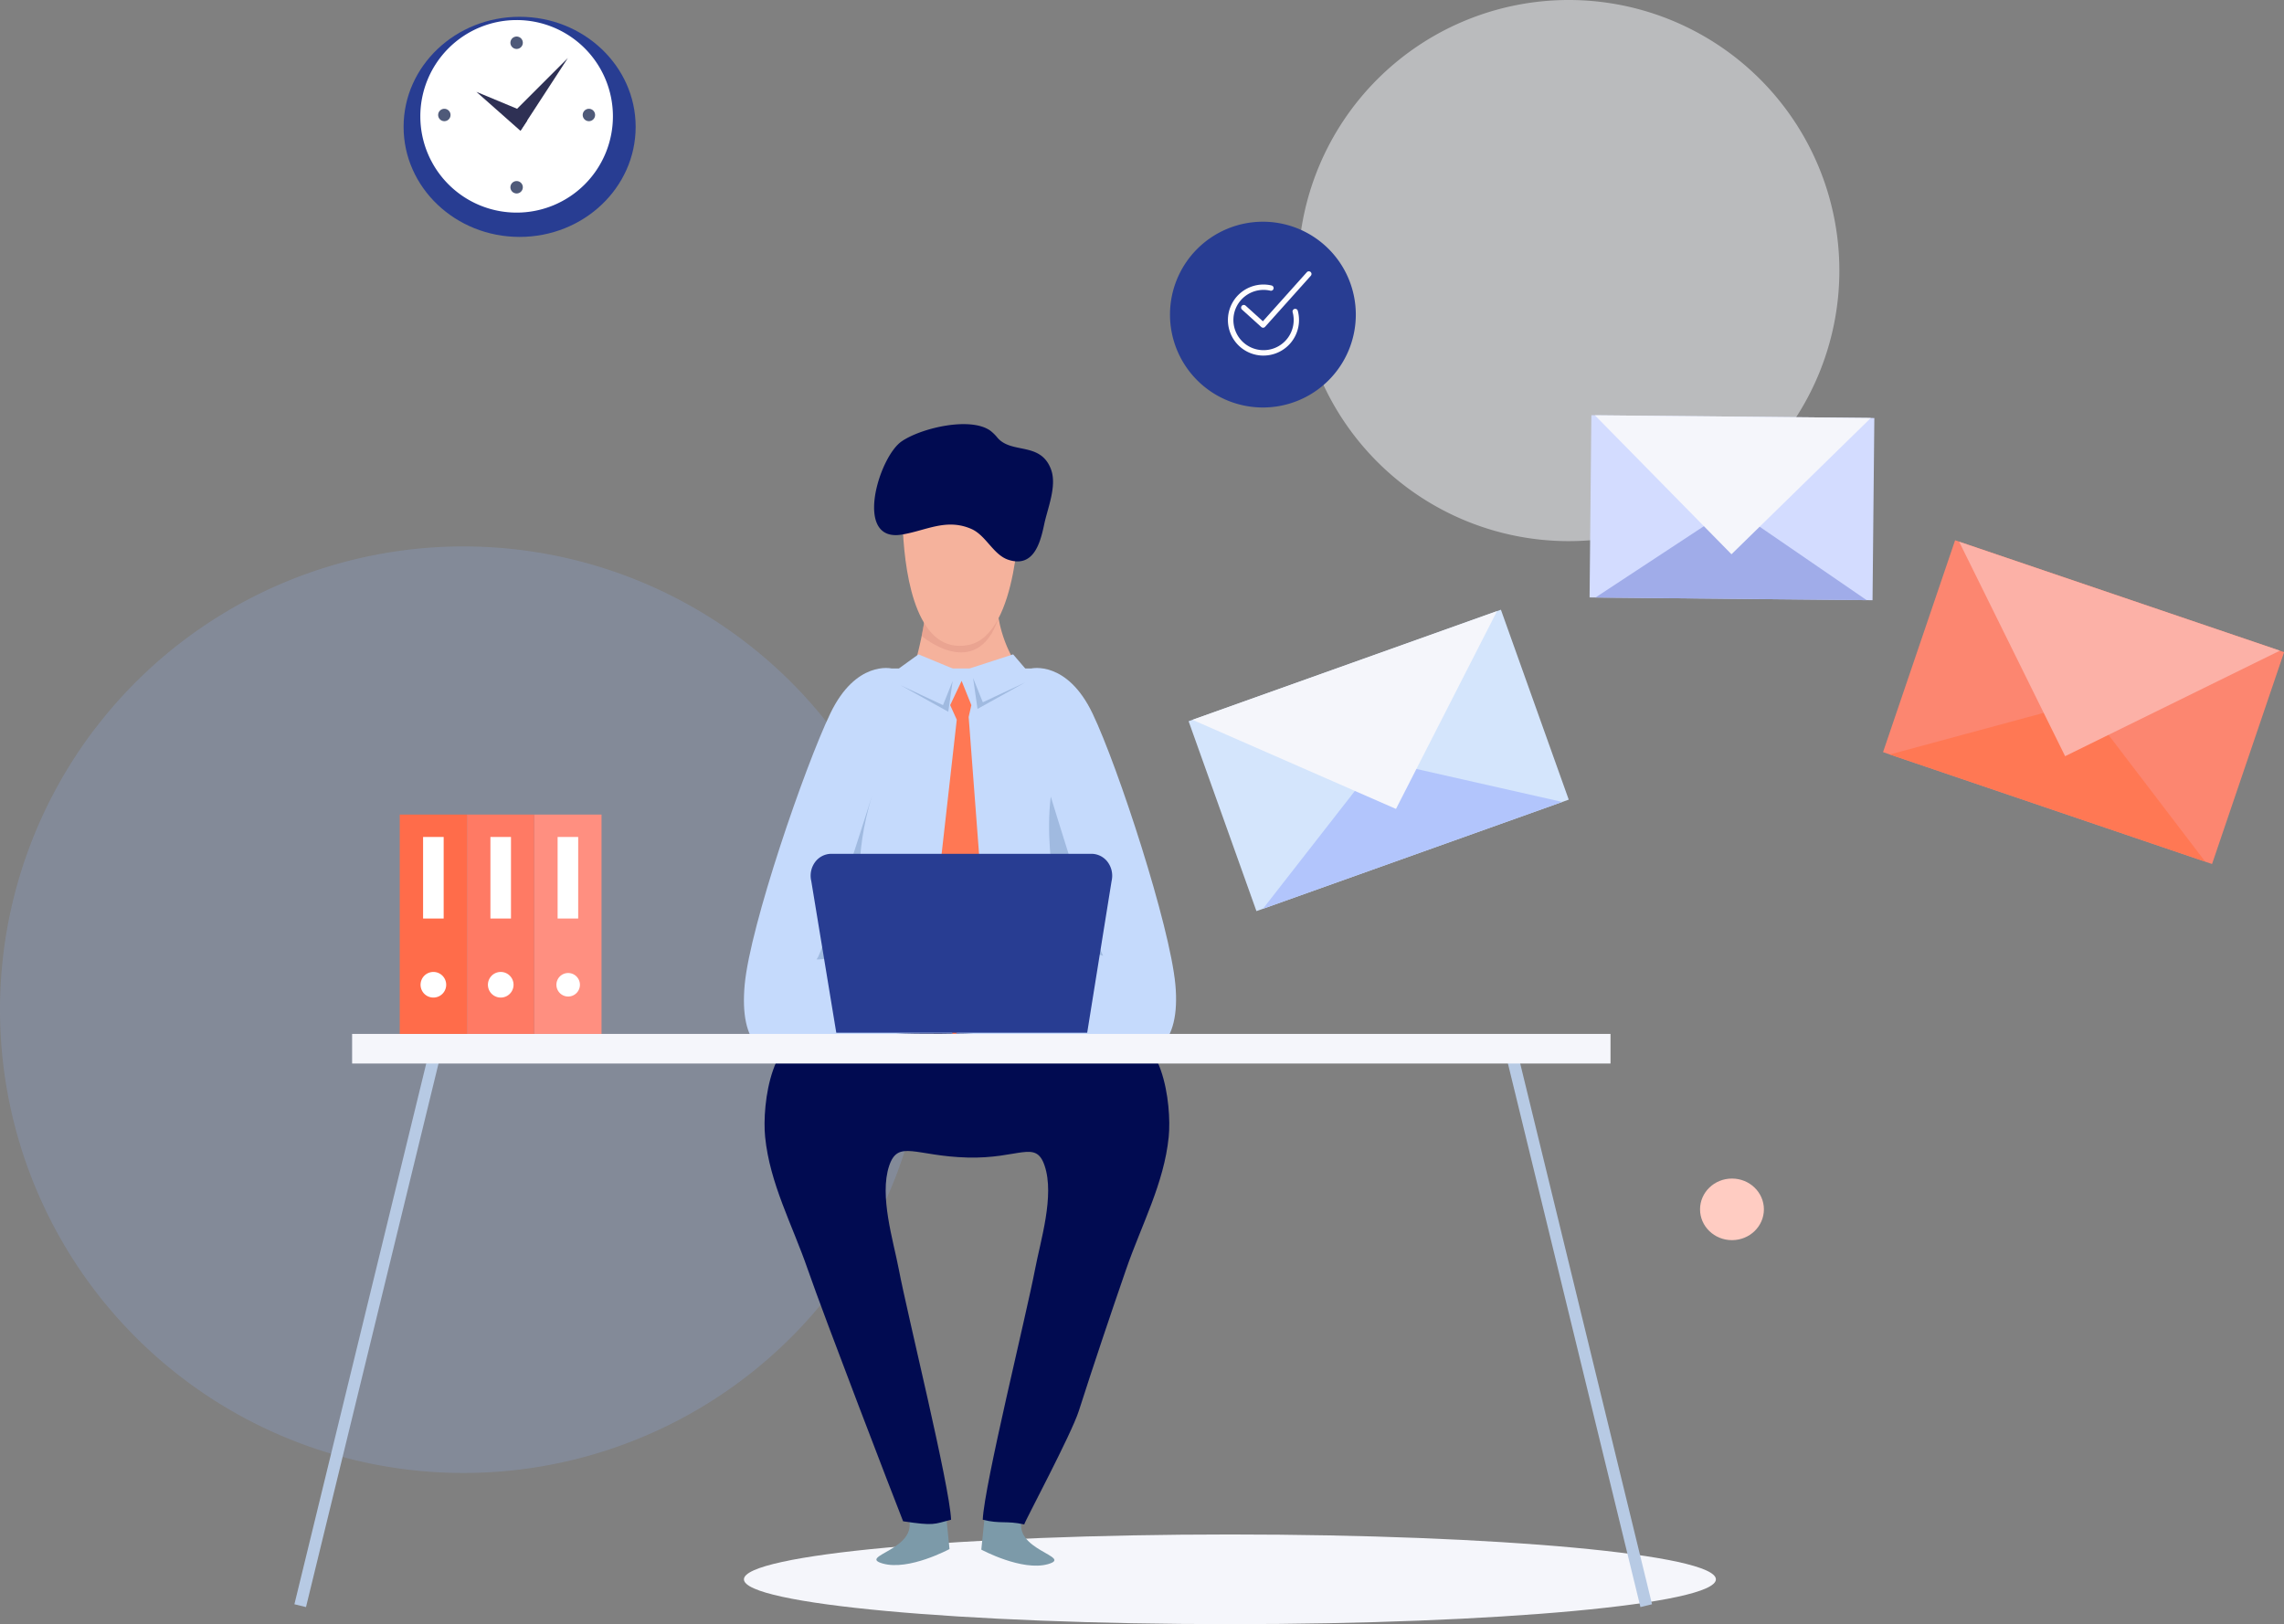
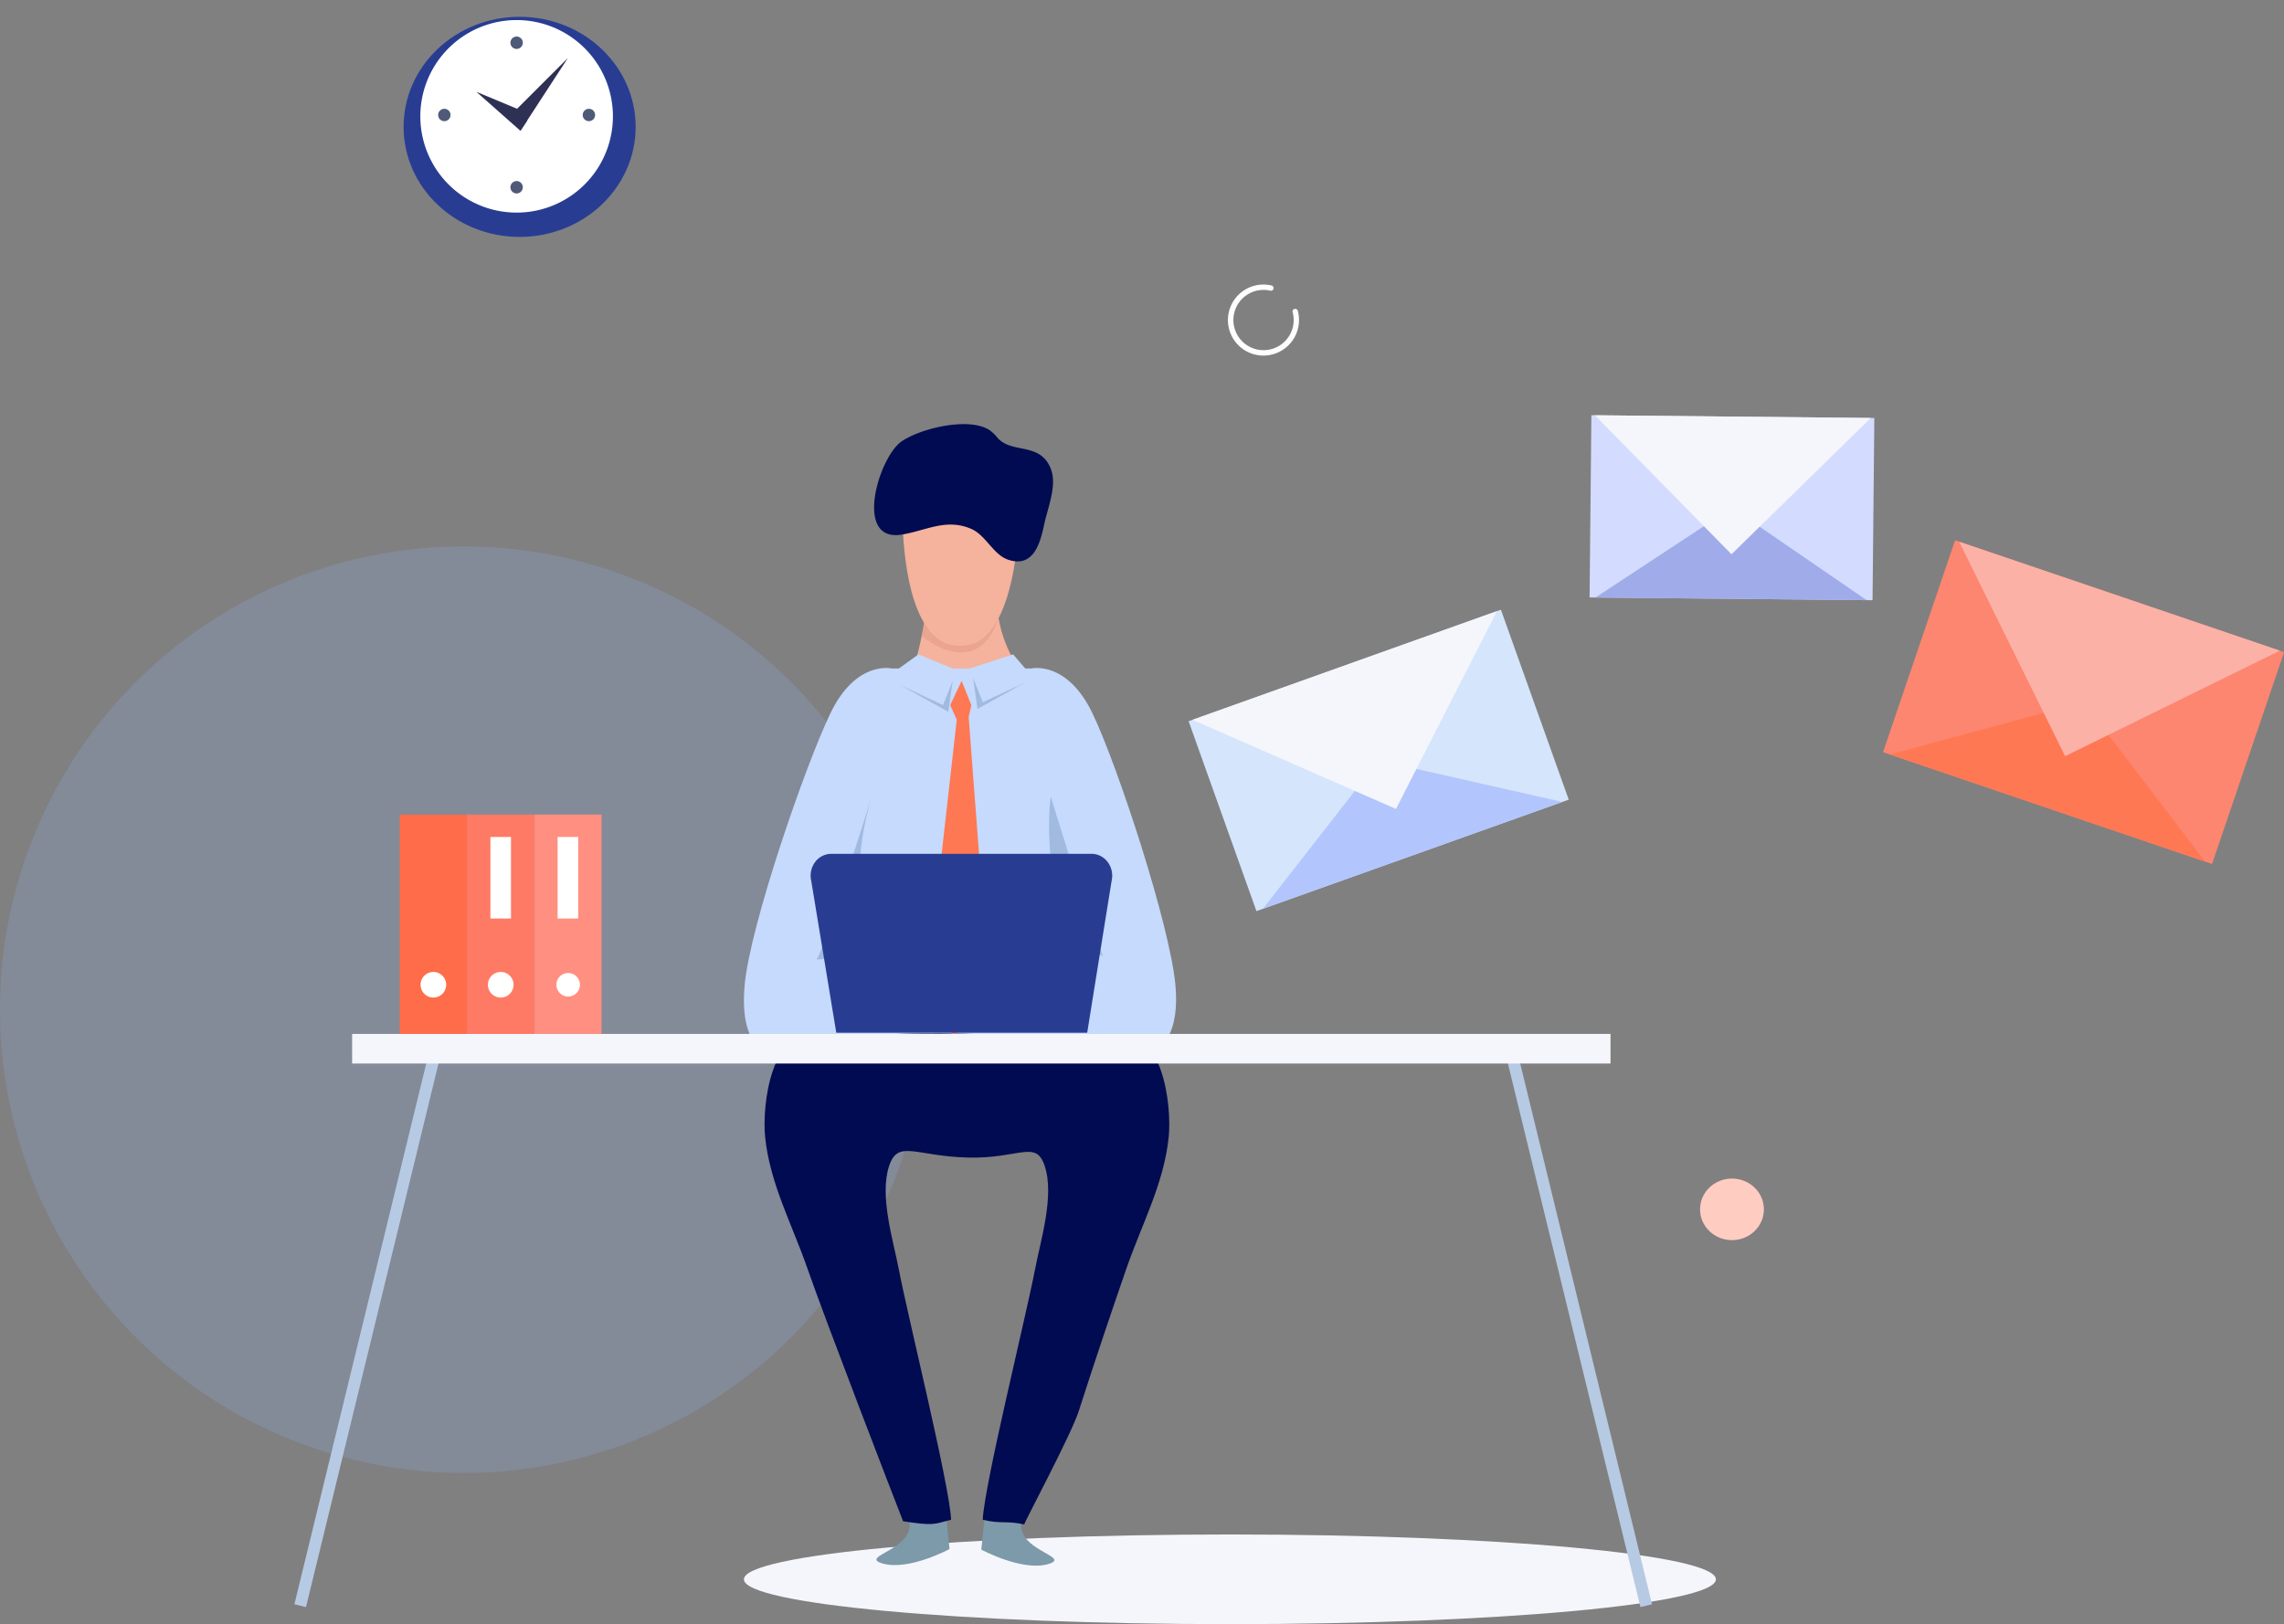
<svg xmlns="http://www.w3.org/2000/svg" width="245" height="174.26" viewBox="0 0 245 174.26">
  <rect x="0" y="0" width="245" height="174.26" fill="#808080" stroke="none" />
  <g id="Composant_1_1" data-name="Composant 1 – 1" transform="translate(0)">
    <path id="Tracé_4441" data-name="Tracé 4441" d="M241.138,276.777c0,2.651-23.34,4.807-52.132,4.807s-52.13-2.157-52.13-4.807,23.34-4.814,52.13-4.814S241.138,274.119,241.138,276.777Z" transform="translate(-57.077 -107.325)" fill="#f5f6fb" />
    <path id="Tracé_4442" data-name="Tracé 4442" d="M170.033,137.067a13.881,13.881,0,0,0,2.177,6.509c2,2.806-7.059,3.585-11.508,1.557,0,0,2.148-6.388,1.842-11.063S169.083,135.858,170.033,137.067Z" transform="translate(-63.087 -72.122)" fill="#f5b29c" />
    <path id="Tracé_4443" data-name="Tracé 4443" d="M162.37,142.395s5.892,5.044,8.256-1.919l-7.992.511Z" transform="translate(-63.508 -74.161)" fill="#dd9385" opacity="0.44" />
    <path id="Tracé_4444" data-name="Tracé 4444" d="M129.578,179.9a49.693,49.693,0,0,1-49.705,49.706c-1.059,0-2.112-.033-3.151-.1a49.709,49.709,0,0,1-39.02-75.93c.355-.574.723-1.136,1.1-1.691.574-.839,1.169-1.659,1.8-2.459a.372.372,0,0,1,.064-.084A49.708,49.708,0,0,1,129.578,179.9Z" transform="translate(-30.161 -71.566)" fill="#93b6fc" opacity="0.2" />
    <ellipse id="Ellipse_269" data-name="Ellipse 269" cx="3.425" cy="3.304" rx="3.425" ry="3.304" transform="translate(182.36 126.451)" fill="#ffccc2" />
    <path id="Tracé_4445" data-name="Tracé 4445" d="M171.344,268.373l-.414,4.048s4.365,2.358,7.156,1.557-3.912-1.5-2.753-4.92S171.344,268.373,171.344,268.373Z" transform="translate(-65.667 -106.158)" fill="#7c9aa9" />
    <path id="Tracé_4446" data-name="Tracé 4446" d="M163.313,268.292l.411,4.047s-4.363,2.357-7.157,1.557,3.912-1.495,2.751-4.918S163.313,268.292,163.313,268.292Z" transform="translate(-61.871 -106.138)" fill="#7c9aa9" />
    <path id="Tracé_4447" data-name="Tracé 4447" d="M177.335,200.027H145.75c-5.191-.826-6.2,7.671-5.854,11.118.5,5.009,2.916,9.42,4.57,14.209,1.738,5.028,9.218,24.49,10.231,27.036,3.375.509,3.274.31,5.149-.169-.168-3.746-4.681-21.973-5.608-26.853-.583-3.067-2.115-7.9-1.036-11.119.954-2.841,2.8-1.037,8.391-.886s7.335-1.955,8.287.886c1.082,3.22-.45,8.053-1.033,11.119-.929,4.881-5.442,23.108-5.608,26.853,1.871.479,2.533.079,4.449.508.1-.409,5.049-9.659,5.854-12.172,1.631-5.087,3.34-10.176,5.077-15.2,1.653-4.789,4.066-9.2,4.568-14.209C183.535,207.7,182.525,199.2,177.335,200.027Z" transform="translate(-57.823 -89.167)" fill="#010b51" />
    <path id="Tracé_4448" data-name="Tracé 4448" d="M172.117,122.9s-.029,13.444-5.445,14.546-6.8-6.914-7.062-12.329c-.351-5.868-.944-6.536,5.365-7.9C171.056,115.9,172.117,122.9,172.117,122.9Z" transform="translate(-62.762 -68.251)" fill="#f5b29c" />
    <path id="Tracé_4449" data-name="Tracé 4449" d="M168.8,114.126c1.528,1.752,4.609.388,5.726,3.374.663,1.778-.364,4.155-.732,5.913-.43,2.063-1.164,4.644-3.814,3.8-1.641-.52-2.421-2.634-4-3.32-2.711-1.182-4.909.21-7.509.615-5.133.8-2.433-8.311.031-10.007,2.085-1.436,7.36-2.677,9.506-1.156A4.515,4.515,0,0,1,168.8,114.126Z" transform="translate(-61.788 -67.143)" fill="#010b51" />
    <g id="Groupe_3266" data-name="Groupe 3266" transform="translate(79.799 71.67)">
      <path id="Tracé_4450" data-name="Tracé 4450" d="M143.875,188.225c-4.91,2.418-7.506-.263-6.916-6.617s6.426-23.331,9.177-29.079,6.576-4.839,6.576-4.839H167.7s3.83-.909,6.578,4.839,8.29,22.727,8.879,29.079-2.3,9.035-7.21,6.617C172.8,187.051,148.787,185.8,143.875,188.225Z" transform="translate(-136.876 -147.637)" fill="#c5dafc" />
    </g>
    <path id="Tracé_4451" data-name="Tracé 4451" d="M158.211,147.681l2.769-2,4.461,1.846,5.693-1.846,1.846,2.154S169.9,156.911,158.211,147.681Z" transform="translate(-62.459 -75.473)" fill="#c5dafc" />
    <path id="Tracé_4452" data-name="Tracé 4452" d="M166.877,149.49l-1.227,2.6.706,1.562-3.121,27.67,2.837,6.387,3.691-6.243-2.13-28.1.287-1.278Z" transform="translate(-63.726 -76.434)" fill="#ff7854" />
    <path id="Tracé_4453" data-name="Tracé 4453" d="M164.942,149.49l-1.039,2.6-4.542-2.128,5.108,2.839Z" transform="translate(-62.749 -76.434)" fill="#a0bae0" />
    <path id="Tracé_4454" data-name="Tracé 4454" d="M169.751,149.079l1.043,2.6,4.538-2.128-5.106,2.839Z" transform="translate(-65.369 -76.33)" fill="#a0bae0" />
    <path id="Tracé_4455" data-name="Tracé 4455" d="M153.221,166.084s-5.362,17.048-5.878,17.4,3.739-.7,5.8.52S149.432,178.648,153.221,166.084Z" transform="translate(-59.707 -80.62)" fill="#a0bae0" />
    <path id="Tracé_4456" data-name="Tracé 4456" d="M180.831,166.084s4.646,15.246,5.619,17.093c-3.1-1.293-6.714,2.954-5.311.738C182.955,181.052,179.9,173.845,180.831,166.084Z" transform="translate(-68.118 -80.62)" fill="#a0bae0" />
    <g id="Groupe_3269" data-name="Groupe 3269" transform="translate(31.58 110.932)">
      <g id="Groupe_3267" data-name="Groupe 3267" transform="translate(0 1.257)">
        <rect id="Rectangle_597" data-name="Rectangle 597" width="61.691" height="1.28" transform="translate(0 59.936) rotate(-76.302)" fill="#b7cae4" />
      </g>
      <g id="Groupe_3268" data-name="Groupe 3268" transform="translate(129.778 1.257)">
        <rect id="Rectangle_598" data-name="Rectangle 598" width="1.28" height="61.691" transform="translate(0 0.303) rotate(-13.698)" fill="#b7cae4" />
      </g>
      <rect id="Rectangle_599" data-name="Rectangle 599" width="134.985" height="3.176" transform="translate(6.191)" fill="#f5f6fb" />
    </g>
    <g id="Groupe_3270" data-name="Groupe 3270" transform="translate(86.962 91.603)">
      <path id="Tracé_4457" data-name="Tracé 4457" d="M162.631,193.494H149.2l-2.682-16.272a2.469,2.469,0,0,1,.4-2.024,2.178,2.178,0,0,1,1.748-.9h27.911a2.181,2.181,0,0,1,1.749.9,2.475,2.475,0,0,1,.405,2.024l-2.616,16.272Z" transform="translate(-146.456 -174.293)" fill="#283d92" />
    </g>
-     <path id="Tracé_4458" data-name="Tracé 4458" d="M274.434,80.822A29.03,29.03,0,1,1,245.4,51.792,29.03,29.03,0,0,1,274.434,80.822Z" transform="translate(-77.129 -51.792)" fill="#f5f6fb" opacity="0.5" />
    <path id="Tracé_4459" data-name="Tracé 4459" d="M112.949,66.007c0,6.523-5.572,11.81-12.446,11.81S88.057,72.53,88.057,66.007,93.629,54.2,100.5,54.2,112.949,59.485,112.949,66.007Z" transform="translate(-44.764 -52.398)" fill="#283d92" />
    <g id="Groupe_3271" data-name="Groupe 3271" transform="translate(45.089 2.154)">
      <path id="Tracé_4460" data-name="Tracé 4460" d="M111.115,65a10.329,10.329,0,1,1-10.33-10.329A10.329,10.329,0,0,1,111.115,65Z" transform="translate(-90.458 -54.672)" fill="#fff" />
    </g>
    <path id="Tracé_4461" data-name="Tracé 4461" d="M104.337,65.56l5.45-5.45L104.7,67.922Z" transform="translate(-48.87 -53.89)" fill="#2e3054" />
    <path id="Tracé_4462" data-name="Tracé 4462" d="M102.866,66.785,98.5,64.968l4.723,4.18.728-1.09Z" transform="translate(-47.399 -55.115)" fill="#2e3054" />
    <g id="Groupe_3272" data-name="Groupe 3272" transform="translate(54.752 3.92)">
      <path id="Tracé_4463" data-name="Tracé 4463" d="M104.711,57.7a.665.665,0,1,1-.665-.665A.664.664,0,0,1,104.711,57.7Z" transform="translate(-103.381 -57.034)" fill="#4f5a79" />
      <path id="Tracé_4464" data-name="Tracé 4464" d="M104.711,78.435a.665.665,0,1,1-.665-.664A.664.664,0,0,1,104.711,78.435Z" transform="translate(-103.381 -62.264)" fill="#4f5a79" />
    </g>
    <g id="Groupe_3273" data-name="Groupe 3273" transform="translate(47 11.673)">
      <path id="Tracé_4465" data-name="Tracé 4465" d="M114.415,68.731a.664.664,0,1,1,.664-.664A.665.665,0,0,1,114.415,68.731Z" transform="translate(-98.244 -67.403)" fill="#4f5a79" />
      <path id="Tracé_4466" data-name="Tracé 4466" d="M93.677,68.731a.664.664,0,1,1,.665-.664A.664.664,0,0,1,93.677,68.731Z" transform="translate(-93.014 -67.403)" fill="#4f5a79" />
    </g>
    <g id="Groupe_3274" data-name="Groupe 3274" transform="translate(201.989 57.971)">
      <rect id="Rectangle_600" data-name="Rectangle 600" width="24.006" height="37.269" transform="matrix(0.322, -0.947, 0.947, 0.322, 0, 22.73)" fill="#fc8670" />
      <path id="Tracé_4467" data-name="Tracé 4467" d="M301.26,158.151l20.773-5.62,13.051,17.112Z" transform="translate(-300.529 -135.172)" fill="#ff7854" />
      <path id="Tracé_4468" data-name="Tracé 4468" d="M345.607,141.207l-23.04,11.322L311.2,129.518Z" transform="translate(-303.036 -129.367)" fill="#fcb1a7" />
    </g>
    <g id="Groupe_3275" data-name="Groupe 3275" transform="translate(127.499 65.418)">
      <rect id="Rectangle_601" data-name="Rectangle 601" width="35.572" height="21.636" transform="translate(0 11.962) rotate(-19.65)" fill="#d4e5fc" />
      <path id="Tracé_4469" data-name="Tracé 4469" d="M243.435,165.355,223.743,160.9l-12.417,15.921Z" transform="translate(-203.354 -144.73)" fill="#b2c5fc" />
      <path id="Tracé_4470" data-name="Tracé 4470" d="M201.222,151.14l21.83,9.561,10.838-21.225Z" transform="translate(-200.806 -139.327)" fill="#f5f6fb" />
    </g>
    <g id="Groupe_3276" data-name="Groupe 3276" transform="translate(170.511 44.55)">
      <rect id="Rectangle_602" data-name="Rectangle 602" width="19.551" height="30.354" transform="translate(0 19.55) rotate(-89.434)" fill="#d3dcff" />
      <path id="Tracé_4471" data-name="Tracé 4471" d="M259.029,134.276l14.644-9.634,14.453,9.92Z" transform="translate(-258.399 -114.717)" fill="#a0ace9" />
      <path id="Tracé_4472" data-name="Tracé 4472" d="M288.546,111.665,273.6,126.288l-14.654-14.914Z" transform="translate(-258.378 -111.37)" fill="#f5f6fb" />
    </g>
    <g id="Groupe_3277" data-name="Groupe 3277" transform="translate(42.88 87.396)">
      <rect id="Rectangle_603" data-name="Rectangle 603" width="7.215" height="23.536" transform="translate(14.43)" fill="#ff8f80" />
      <rect id="Rectangle_604" data-name="Rectangle 604" width="2.207" height="8.75" transform="translate(16.934 2.405)" fill="#fff" />
      <path id="Tracé_4473" data-name="Tracé 4473" d="M112.5,192.665a1.261,1.261,0,1,1-1.261-1.261A1.261,1.261,0,0,1,112.5,192.665Z" transform="translate(-93.173 -174.402)" fill="#fff" />
      <rect id="Rectangle_605" data-name="Rectangle 605" width="7.215" height="23.536" transform="translate(7.215)" fill="#ff7a64" />
      <rect id="Rectangle_606" data-name="Rectangle 606" width="2.207" height="8.75" transform="translate(9.726 2.405)" fill="#fff" />
      <path id="Tracé_4474" data-name="Tracé 4474" d="M102.9,192.626a1.374,1.374,0,1,1-1.374-1.374A1.375,1.375,0,0,1,102.9,192.626Z" transform="translate(-90.693 -174.364)" fill="#fff" />
      <rect id="Rectangle_607" data-name="Rectangle 607" width="7.215" height="23.536" fill="#ff6c4a" />
-       <rect id="Rectangle_608" data-name="Rectangle 608" width="2.207" height="8.75" transform="translate(2.504 2.405)" fill="#fff" />
      <path id="Tracé_4475" data-name="Tracé 4475" d="M93.239,192.626a1.374,1.374,0,1,1-1.374-1.374A1.375,1.375,0,0,1,93.239,192.626Z" transform="translate(-88.257 -174.364)" fill="#fff" />
    </g>
    <g id="Groupe_3278" data-name="Groupe 3278" transform="translate(125.504 23.789)">
-       <path id="Tracé_4476" data-name="Tracé 4476" d="M217.929,93.571a9.966,9.966,0,1,1-9.966-9.966A9.967,9.967,0,0,1,217.929,93.571Z" transform="translate(-197.998 -83.605)" fill="#283d92" />
-     </g>
+       </g>
    <g id="Groupe_3281" data-name="Groupe 3281" transform="translate(131.72 29.11)">
      <g id="Groupe_3279" data-name="Groupe 3279" transform="translate(0 1.419)">
        <path id="Tracé_4477" data-name="Tracé 4477" d="M210.123,100.244a3.812,3.812,0,1,1,.846-7.528.287.287,0,1,1-.126.559,3.233,3.233,0,1,0,2.408,2.313.284.284,0,0,1,.2-.351.287.287,0,0,1,.352.2,3.815,3.815,0,0,1-3.681,4.805Z" transform="translate(-206.311 -92.62)" fill="#fffdfd" />
      </g>
      <g id="Groupe_3280" data-name="Groupe 3280" transform="translate(1.403)">
-         <path id="Tracé_4478" data-name="Tracé 4478" d="M210.551,96.774a.286.286,0,0,1-.192-.074L208.28,94.82a.287.287,0,0,1,.385-.425l1.865,1.687,4.716-5.265a.286.286,0,1,1,.426.382l-4.908,5.48a.284.284,0,0,1-.2.095Z" transform="translate(-208.186 -90.722)" fill="#fffdfd" />
-       </g>
+         </g>
    </g>
  </g>
</svg>